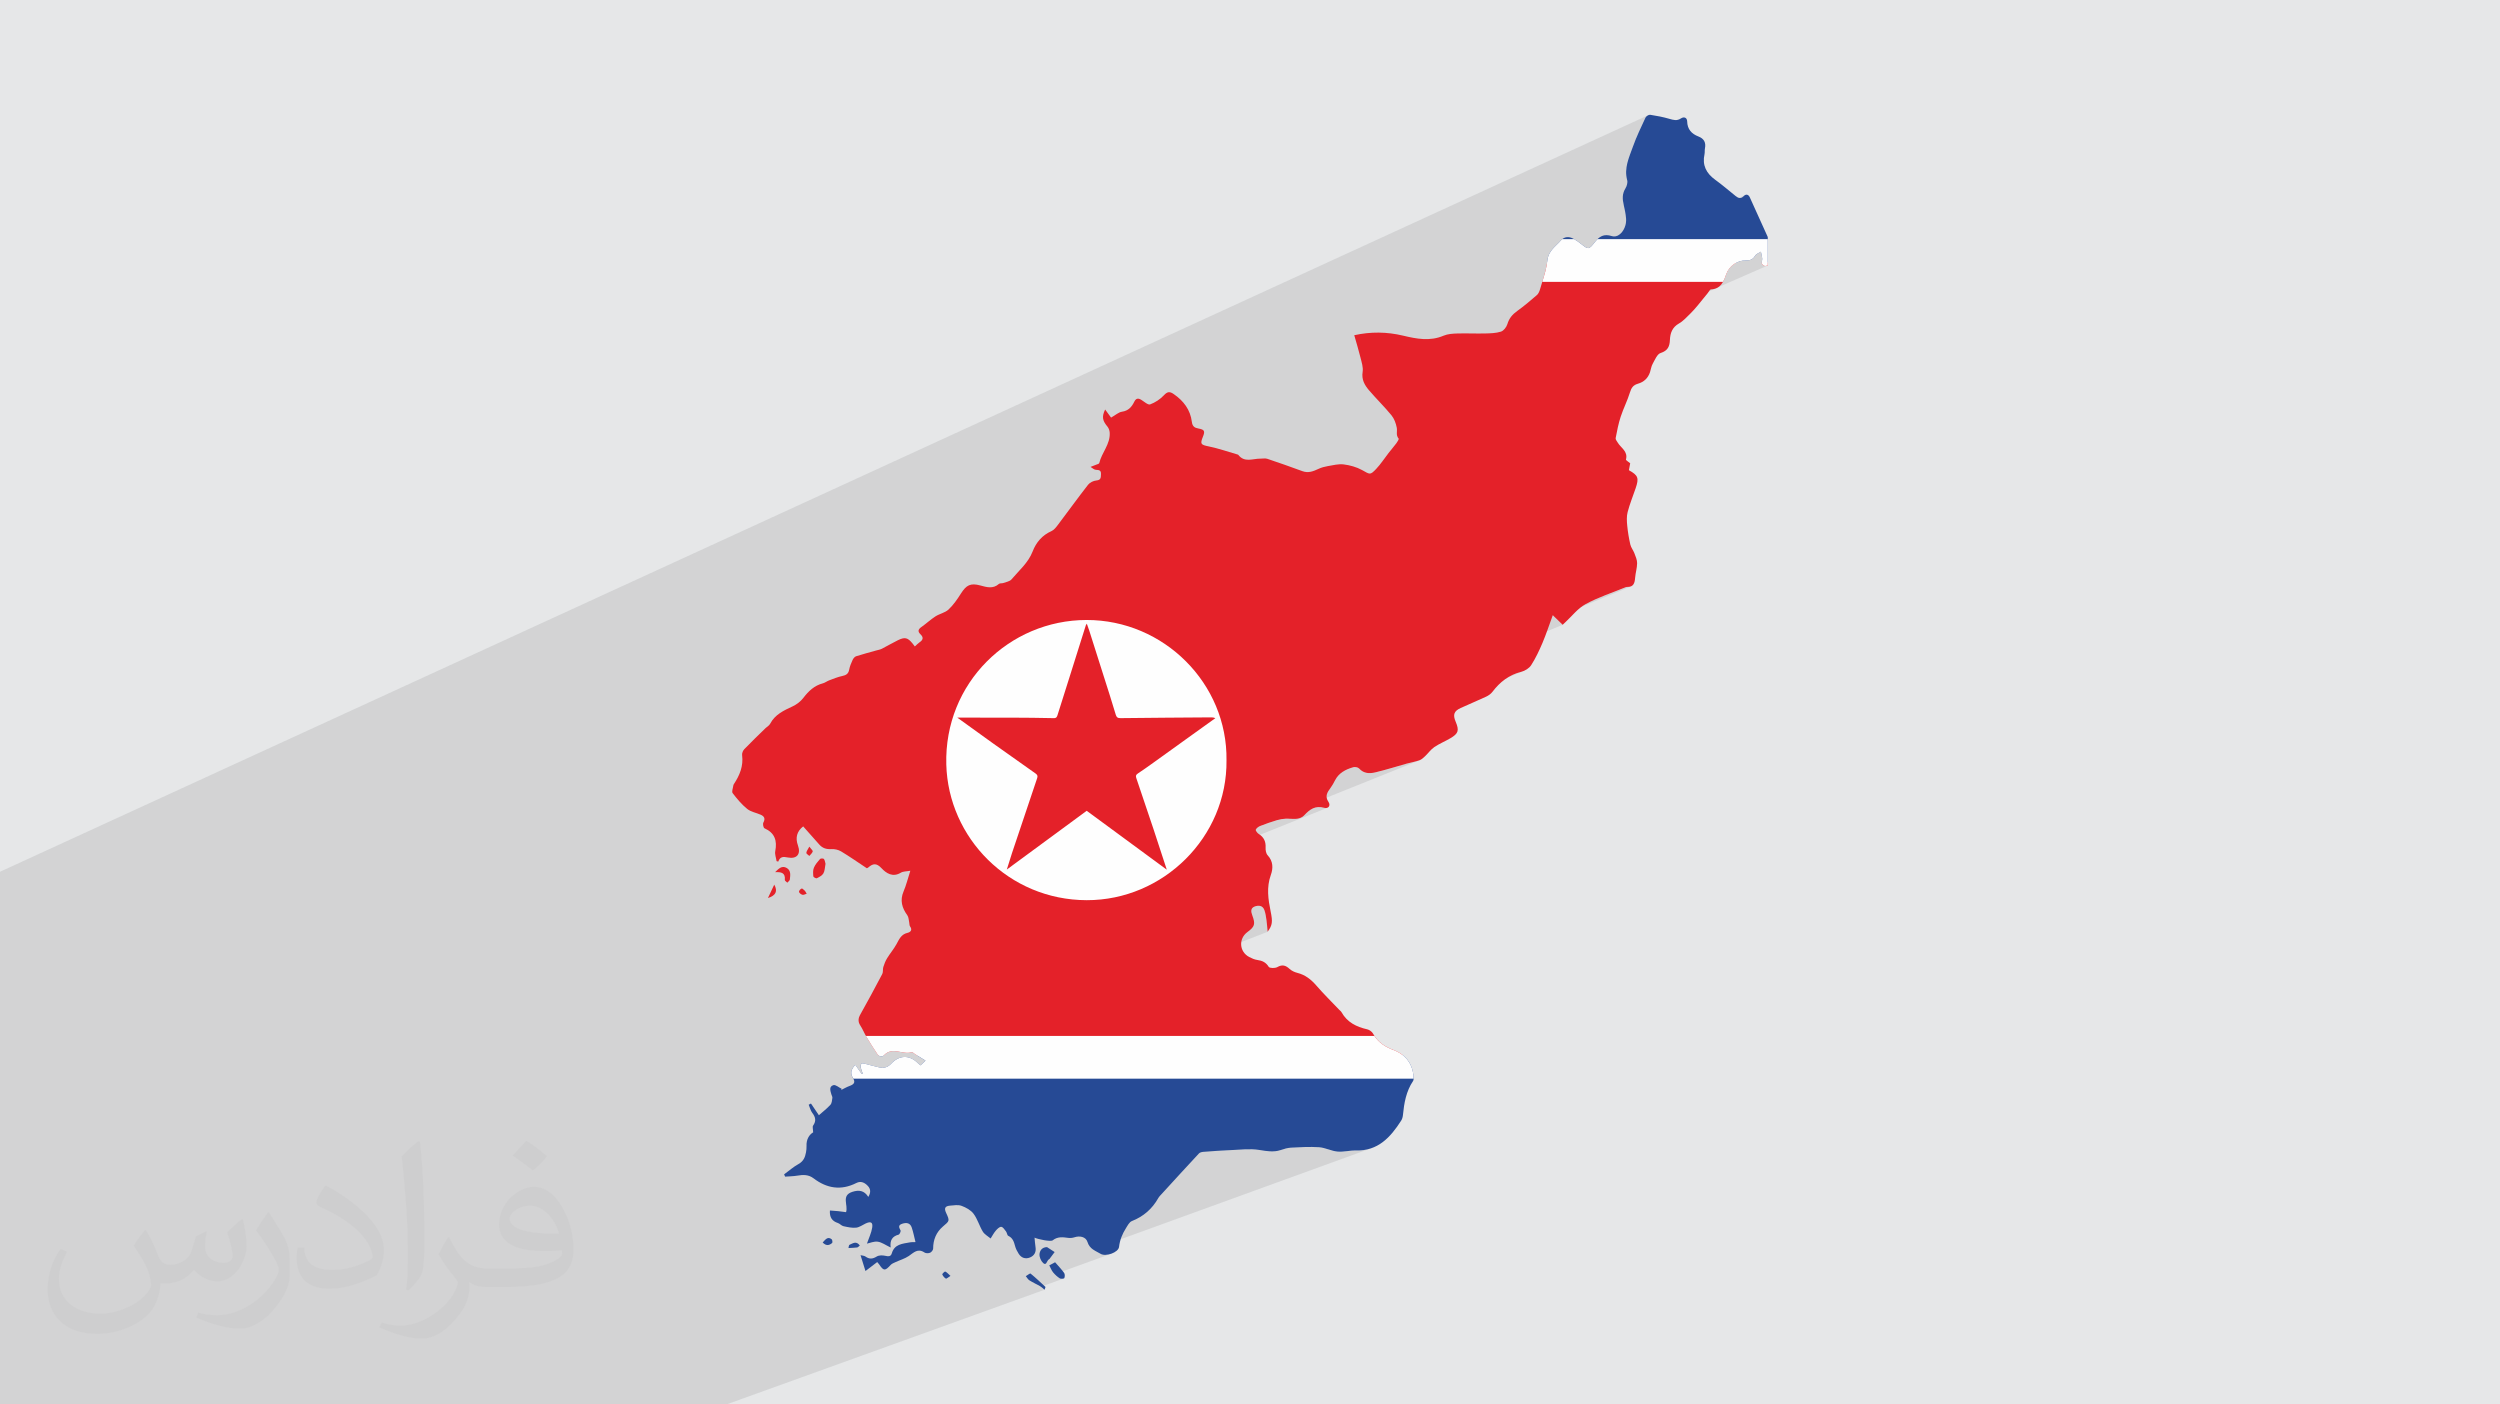
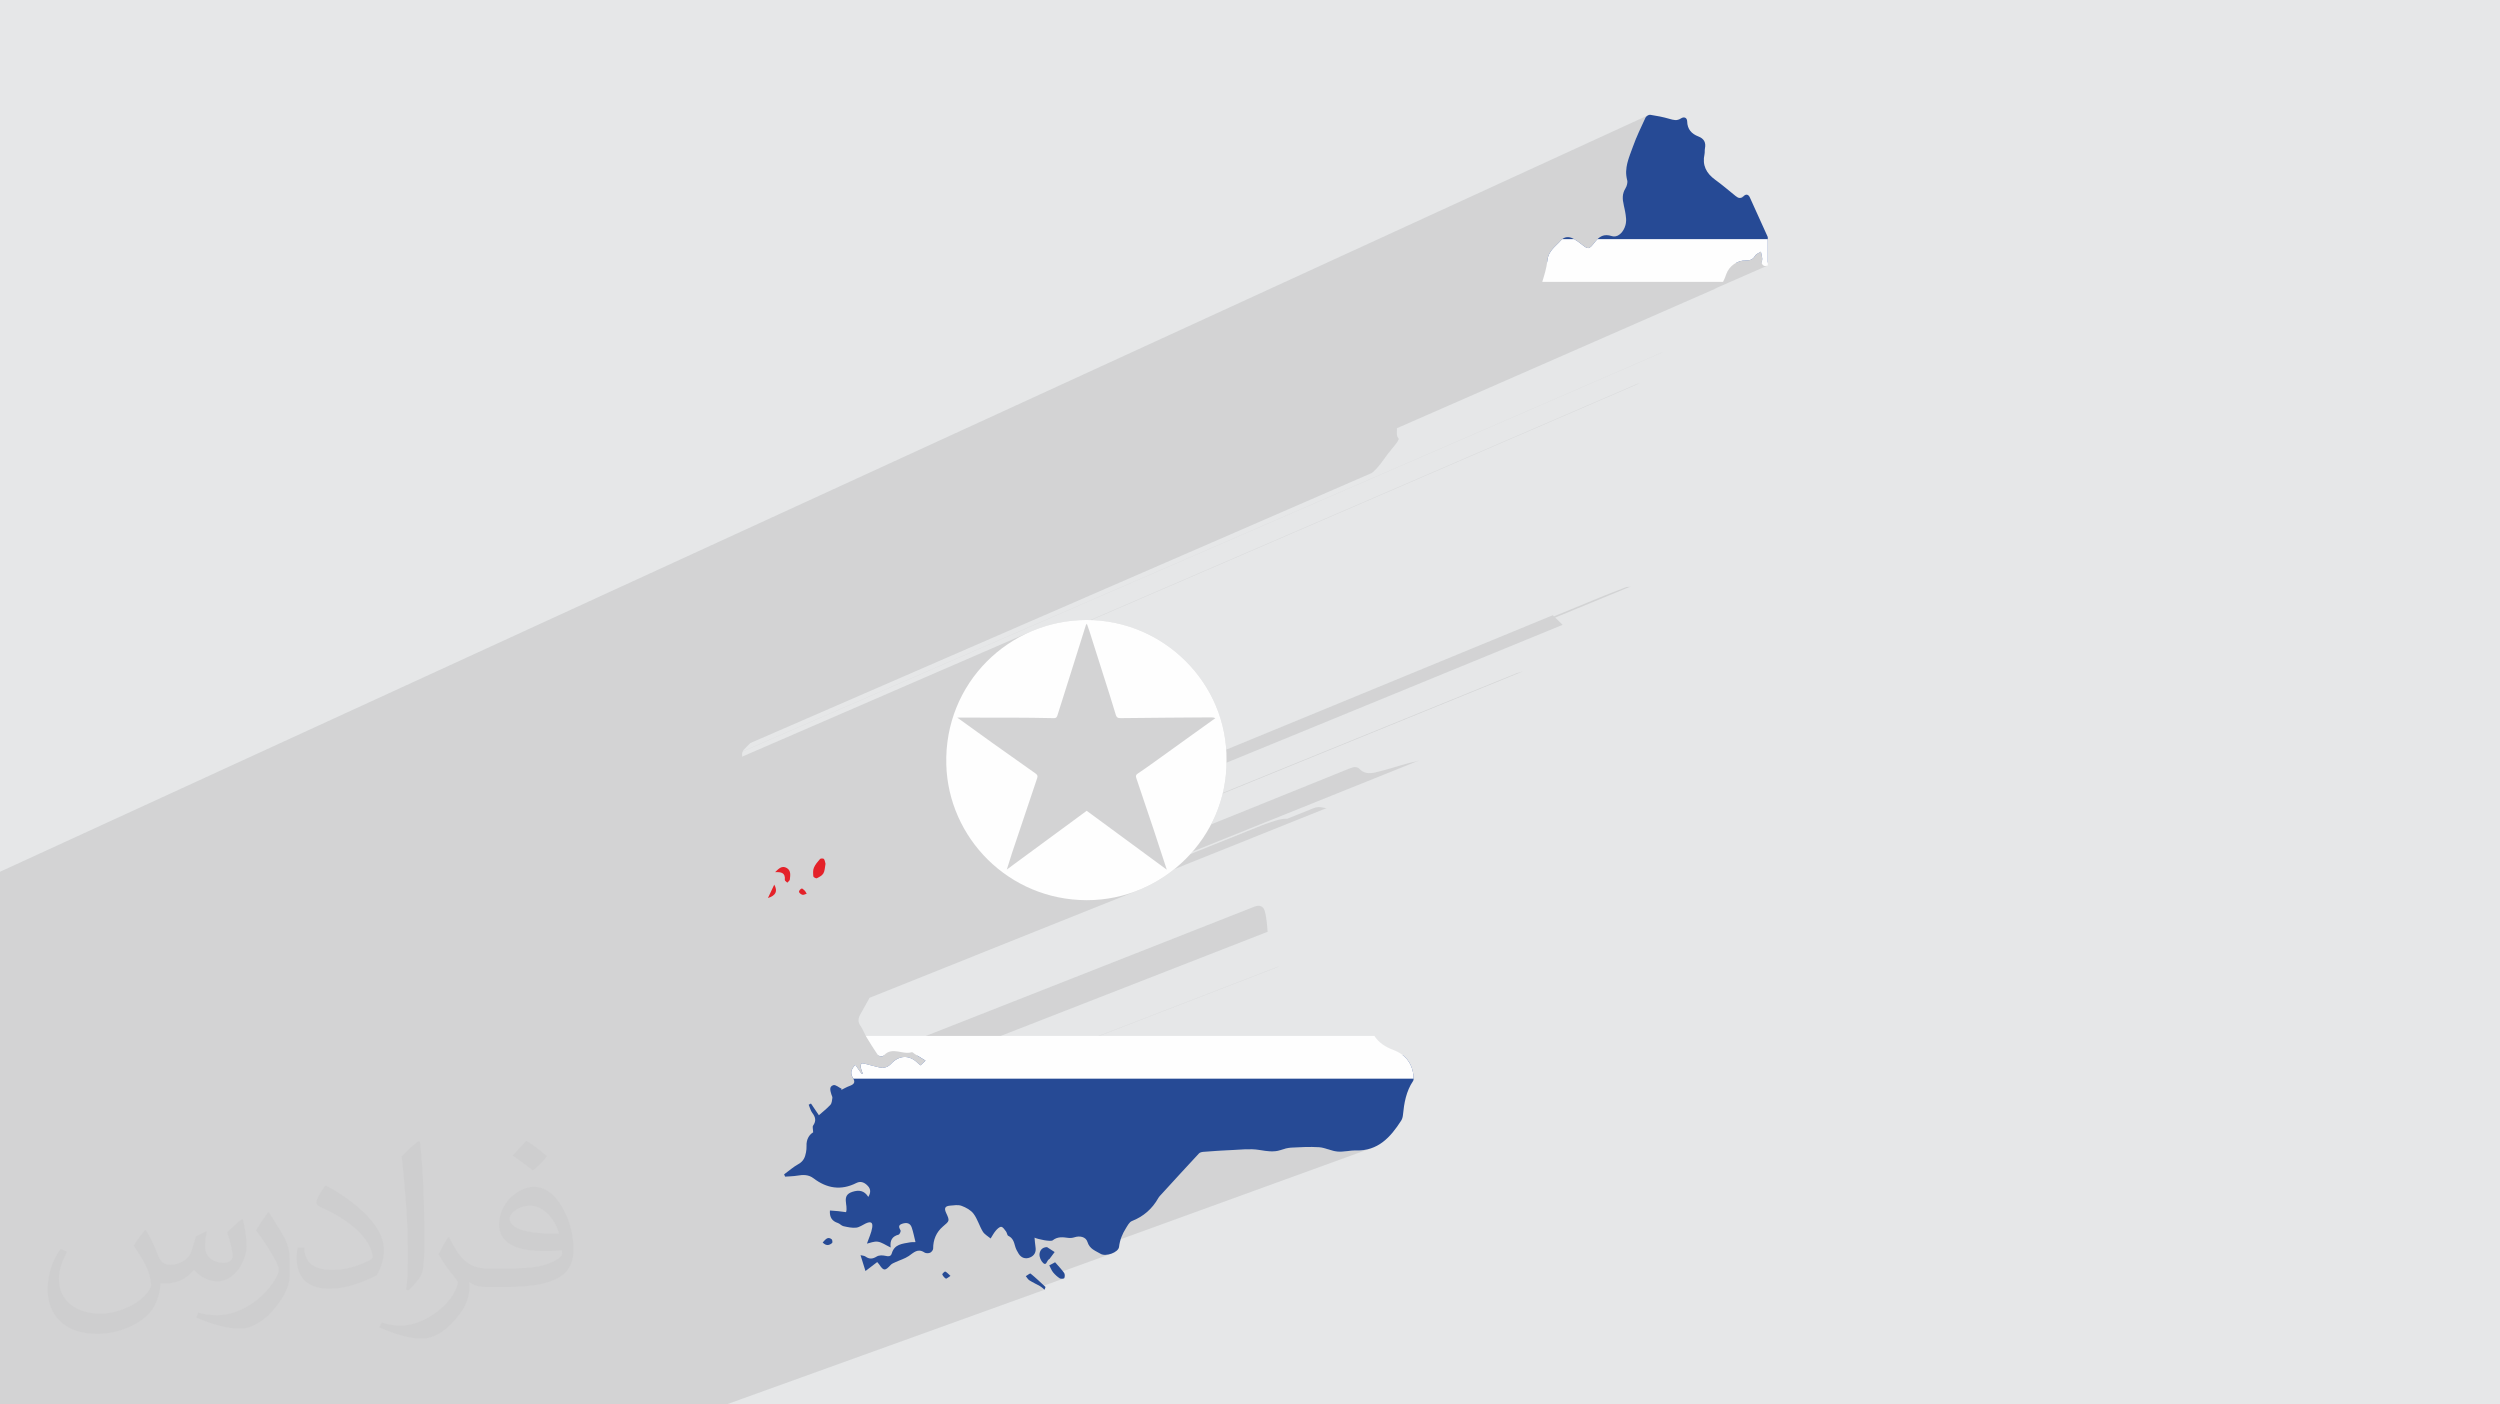
<svg xmlns="http://www.w3.org/2000/svg" xml:space="preserve" width="94.192mm" height="52.917mm" version="1.0" style="shape-rendering:geometricPrecision; text-rendering:geometricPrecision; image-rendering:optimizeQuality; fill-rule:evenodd; clip-rule:evenodd" viewBox="0 0 9404.92 5283.66">
  <defs>
    <style type="text/css">
   
    .fil5 {fill:#FEFEFE;fill-rule:nonzero}
    .fil3 {fill:#E42129;fill-rule:nonzero}
    .fil4 {fill:#264A95;fill-rule:nonzero}
    .fil2 {fill:#373435;fill-opacity:0.031}
    .fil1 {fill:#2B2A29;fill-opacity:0.102}
    .fil0 {fill:#E6E7E8}
   
  </style>
  </defs>
  <g id="Layer_x0020_1">
    <polygon class="fil0" points="-0,0 9404.92,0 9404.92,5283.66 -0,5283.66 " />
    <polygon class="fil1" points="-0,4105.15 -0,4104.52 -0,4104.09 -0,4098.33 -0,4056.54 -0,4050.87 -0,4039.59 -0,4039.22 -0,4034.02 -0,4021.94 -0,4015.15 -0,3993.35 -0,3985.24 -0,3981.27 -0,3960.73 -0,3959.24 -0,3949.07 -0,3946.5 -0,3937.14 -0,3933.94 -0,3933.83 -0,3933.82 -0,3930.97 -0,3930.1 -0,3926.09 -0,3924.91 -0,3924.46 -0,3918.46 -0,3913.32 -0,3912.56 -0,3911.53 -0,3910.9 -0,3909.7 -0,3909.51 -0,3904.49 -0,3903.35 -0,3902.58 -0,3898.87 -0,3896.1 -0,3896.05 -0,3895.2 -0,3890.95 -0,3890.93 -0,3890.22 -0,3883.55 -0,3883.14 -0,3881.09 -0,3871.77 -0,3867.5 -0,3866.22 -0,3865.42 -0,3865.23 -0,3864.29 -0,3862.4 -0,3861.21 -0,3861.2 -0,3861.16 -0,3860.71 -0,3856.38 -0,3854.25 -0,3853.3 -0,3850.9 -0,3850.62 -0,3827.09 -0,3811.36 -0,3792.18 -0,3752.18 -0,3752.13 -0,3751.67 -0,3740.48 -0,3736.96 -0,3709.16 -0,3686.47 -0,3683.74 -0,3671.9 -0,3667.22 -0,3665.3 -0,3663.93 -0,3652.25 -0,3652.23 -0,3652.04 -0,3648.17 -0,3636.13 -0,3634.91 -0,3614.27 -0,3612.87 -0,3611.29 -0,3601.67 -0,3598.33 -0,3597.96 -0,3597.08 -0,3596.72 -0,3595.53 -0,3592.1 -0,3591.77 -0,3570.41 -0,3553.67 -0,3547.8 -0,3545.6 -0,3544.63 -0,3524.02 -0,3512.3 -0,3489.15 -0,3479.3 -0,3475.77 -0,3469.46 -0,3465.78 -0,3464.22 -0,3463.46 -0,3459.86 -0,3452.46 -0,3446.41 -0,3441.04 -0,3428.56 -0,3356.59 -0,3336.75 -0,3336.26 -0,3335.95 -0,3283.1 -0,3279.48 6200.56,433.39 6197.96,434.82 6195.49,436.53 6193.28,438.44 6191.5,440.45 6190.25,442.49 6187.07,449.3 6183.9,456.11 6180.72,462.93 6177.55,469.75 6174.39,476.57 6171.26,483.41 6168.14,490.25 6165.07,497.11 6162.03,503.99 6159.05,510.88 6156.11,517.8 6154.11,522.64 6327.9,443.19 6323.53,445.57 6317.99,448.68 6153.62,523.82 6153.24,524.74 6150.44,531.7 6147.71,538.67 6145.07,545.69 6142.51,552.74 6139.79,560.23 6137.02,567.72 6134.23,575.22 6131.49,582.74 6128.83,590.29 6126.33,597.86 6124.03,605.49 6121.99,613.17 6120.25,620.92 6118.89,628.74 6117.94,636.64 6117.46,644.61 6117.5,652.7 6118.13,660.89 6119.39,669.2 6121.32,677.62 6121.98,681.25 6122.11,685.14 6121.76,689.2 6121,693.33 6119.87,697.44 6118.43,701.41 6116.73,705.15 6114.82,708.57 6110.79,716.03 6107.87,723.48 6105.98,730.98 6104.99,738.53 6104.8,746.15 6105.33,753.85 6106.46,761.66 6108.08,769.58 6109.54,775.98 6110.94,782.4 6112.26,788.83 6113.49,795.29 6114.61,801.76 6115.6,808.24 6116.45,814.74 6117.13,821.24 6116.99,835.45 6114.22,849.07 6109.19,861.57 6102.3,872.4 6093.92,881.02 6084.45,886.89 5859.94,987.48 5996.4,987.48 6566.29,733.11 6563.04,734.89 6559.8,737.68 6555.76,741.26 6551.84,743.55 6005.22,987.48 6532.11,987.48 6624.45,946.86 6625.14,950.05 6625.88,953.25 6626.63,956.44 6627.36,959.64 6628.04,962.83 6628.64,966.04 6629.13,969.25 6629.49,972.48 6629.54,974.32 6629.52,974.65 6629.52,974.9 6629.46,975.46 6629.41,976.2 6629.31,976.91 6629.26,977.38 6629.17,977.9 6629.14,978.1 6628.82,979.88 6628.8,980.01 6628.43,981.91 6628.35,982.36 6628.09,983.8 6628.04,984.14 6627.88,985.17 6627.72,986.69 6627.67,987.33 6627.67,987.48 6650.28,987.48 6631.13,995.87 6631.82,996.55 6633.7,998 6635.69,999.23 6637.69,1000.14 6639.57,1000.65 6641.2,1000.66 6642.41,1000.44 6643.6,1000.21 6644.77,999.97 6645.92,999.73 6647.04,999.49 6648.15,999.23 6649.22,998.97 6650.28,998.7 6448.64,1087.04 6449.42,1086.93 6459.87,1083.05 5254.87,1610.99 5255.22,1614.07 5255.24,1619.23 5255.03,1624.44 5254.9,1629.66 5255.16,1634.87 5256.15,1640.03 5258.16,1645.09 5261.52,1650.03 5261.82,1651.14 5261.5,1652.86 5260.69,1655.01 5259.49,1657.48 5258.03,1660.1 5256.41,1662.7 5254.77,1665.18 5253.22,1667.35 5249.64,1672.06 5246,1676.71 5242.29,1681.32 5238.56,1685.91 5234.8,1690.49 5231.06,1695.07 5227.35,1699.68 5223.67,1704.32 5217.9,1711.9 5212.23,1719.59 5206.61,1727.3 5200.97,1735 5195.23,1742.62 5189.35,1750.09 5183.25,1757.36 5176.88,1764.36 5169.24,1772.12 5163.14,1777.45 5157.95,1780.54 2822.66,2795.35 2819.66,2798.33 2809.71,2808.35 2799.84,2818.45 2798,2820.61 2796.31,2823.11 2794.8,2825.86 2794.55,2826.44 6247.22,1328.04 6256.55,1324.43 2794.33,2826.94 2793.53,2828.78 2792.54,2831.77 2791.88,2834.76 2791.59,2837.66 2791.71,2840.38 2792.17,2846.38 3881.37,2374.31 3905.55,2364.76 3930.25,2356.37 3955.44,2349.19 3981.09,2343.25 4007.16,2338.56 4033.61,2335.16 4060.39,2333.1 4087.48,2332.38 4101.8,2332.73 6155.65,1445.78 6161.8,1443.65 6169.91,1440.91 4104.45,2332.8 4114.6,2333.05 4141.38,2335.08 4167.79,2338.45 4193.79,2343.12 4219.35,2349.06 4244.43,2356.23 4269.01,2364.59 4293.03,2374.12 4316.48,2384.77 4339.3,2396.51 4361.48,2409.3 4382.95,2423.12 4403.72,2437.93 4423.72,2453.68 4442.93,2470.35 4461.32,2487.89 4478.83,2506.3 4495.44,2525.5 4511.13,2545.49 4525.85,2566.2 4539.56,2587.64 4552.23,2609.74 4563.83,2632.47 4574.31,2655.81 4583.66,2679.71 4591.82,2704.16 4598.77,2729.09 4604.46,2754.48 4608.87,2780.29 4611.96,2806.5 4612.86,2820.22 5841.54,2314.5 5845.81,2318.65 6020.16,2246.92 6029.59,2243.04 6039.07,2239.24 6048.57,2235.51 6058.1,2231.8 6067.64,2228.13 6077.19,2224.46 6086.73,2220.78 6096.25,2217.07 6105.75,2213.31 6115.2,2209.48 6115.96,2209.2 6116.75,2208.93 6117.55,2208.69 6118.36,2208.49 6119.17,2208.33 6119.98,2208.22 6120.8,2208.15 6121.6,2208.15 6129.71,2207.67 6136.17,2205.82 5850.57,2323.27 5851.4,2324.08 5856.1,2328.64 5860.7,2333.1 5865.21,2337.49 5869.68,2341.83 5874.15,2346.19 5878.65,2350.56 4613.89,2869.35 4613.65,2886.91 4611.85,2913.53 4608.69,2939.77 4604.21,2965.62 4600.31,2982.75 5706,2532.63 5722.75,2527.57 5728.07,2525.97 5733.45,2523.82 4599.74,2985.28 4598.43,2991.02 4591.41,3015.96 4583.16,3040.39 4573.74,3064.28 4563.16,3087.6 4556,3101.51 5070.44,2893.57 5080.66,2889.69 5091.2,2886.34 5093.82,2885.82 5096.74,2885.66 5099.84,2885.85 5102.96,2886.37 5105.99,2887.19 5108.77,2888.31 5111.16,2889.69 5113.04,2891.31 5119.77,2897.69 5126.88,2902.44 5134.3,2905.72 5141.96,2907.7 5149.8,2908.53 5157.77,2908.39 5165.79,2907.42 5173.81,2905.81 5181.26,2904.01 5188.67,2902.16 5196.09,2900.24 5203.49,2898.26 5210.88,2896.24 5218.26,2894.17 5225.64,2892.07 5233.01,2889.95 5240.37,2887.81 5247.73,2885.66 5255.08,2883.5 5262.44,2881.35 5269.8,2879.2 5277.17,2877.07 5284.55,2874.97 5291.93,2872.89 5297.93,2871.3 5303.96,2869.83 5310.01,2868.4 5316.06,2866.98 5322.1,2865.52 5328.09,2863.95 5334.04,2862.24 5339.92,2860.31 4486.49,3203.47 4478.19,3213.01 4741.59,3107.14 4749.21,3104.19 4756.87,3101.32 4764.56,3098.54 4772.28,3095.83 4780.01,3093.21 4787.78,3090.65 4795.58,3088.17 4803.39,3085.77 4807.43,3084.61 4811.53,3083.58 4815.67,3082.66 4819.84,3081.88 4824.04,3081.22 4828.24,3080.69 4832.44,3080.29 4836.65,3080.01 4842.81,3079.96 4939.7,3041.06 4948.95,3037.88 4958.91,3036.37 4969.73,3036.7 4981.55,3039.08 4987.2,3039.97 4992.08,3039.41 4417.71,3269.72 4402.53,3281.62 4381.79,3296.36 4360.32,3310.11 4338.19,3322.83 4315.43,3334.5 4292.07,3345.1 3271.1,3753.76 3268.06,3759.33 3262.87,3768.79 3257.65,3778.26 3252.42,3787.71 3247.16,3797.14 3241.89,3806.57 3236.59,3815.98 3233.73,3821.55 3231.62,3826.94 3230.27,3832.19 3229.75,3837.36 3230.09,3842.51 3231.34,3847.71 3233.52,3853.02 3236.7,3858.49 3239.87,3863.56 3242.81,3868.77 3245.6,3874.09 3248.29,3879.47 3250.97,3884.87 3253.67,3890.25 3256.49,3895.56 3259.47,3900.77 3264.37,3908.9 3269.33,3917 3274.33,3925.06 3279.4,3933.1 3284.51,3941.08 3289.68,3949.05 3294.9,3956.98 3300.17,3964.87 3302.78,3968.16 4720.37,3410.32 4725.95,3408.61 4731.44,3407.67 4736.75,3407.61 4741.76,3408.52 4746.37,3410.51 4750.48,3413.68 4753.96,3418.14 4756.71,3423.99 4758.21,3428.57 4759.49,3433.23 4760.59,3437.97 4761.55,3442.75 4762.4,3447.56 4763.16,3452.39 4763.88,3457.23 4764.58,3462.04 4765.24,3466.84 4765.79,3471.7 4766.3,3476.7 4766.77,3481.86 4767.22,3487.24 4767.69,3492.91 4768.2,3498.91 4768.78,3505.3 3578.39,3969.88 3944.69,3969.88 4812.19,3634.93 4805.32,3638.34 4801.66,3639.91 3946.99,3969.88 5277.65,3969.88 5041.02,4057.83 5318.01,4057.83 4581.97,4329.27 4591.94,4328.64 4604.76,4327.9 4617.59,4327.24 4630.42,4326.68 4643.75,4326.02 4657.12,4325.21 4670.51,4324.4 4683.89,4323.75 4697.22,4323.43 4710.48,4323.59 4723.63,4324.4 4736.65,4326.01 4747.03,4327.69 4757.27,4329.26 4767.4,4330.54 4777.47,4331.36 4787.51,4331.55 4797.58,4330.91 4807.7,4329.3 4817.93,4326.51 4822.6,4324.96 4827.32,4323.45 4832.08,4322.04 4836.87,4320.73 4841.68,4319.59 4846.5,4318.65 4851.35,4317.96 4856.18,4317.55 4869.44,4316.85 4882.71,4316.18 4895.99,4315.57 4909.27,4315.1 4922.54,4314.84 4935.8,4314.84 4949.04,4315.17 4962.24,4315.88 4970.95,4316.95 4979.61,4318.81 4988.23,4321.19 4996.84,4323.83 5005.44,4326.51 5014.07,4328.97 5022.74,4330.95 5031.47,4332.21 5040.03,4332.62 5048.64,4332.38 5057.29,4331.68 5065.97,4330.71 5074.67,4329.69 5083.36,4328.77 5092.04,4328.18 5100.7,4328.09 5115.92,4327.89 5130.33,4326.47 5143.97,4323.91 5156.89,4320.28 4111.18,4699.94 4111.83,4700.47 4118.8,4704.98 4126.1,4709.06 4133.51,4713 4140.86,4717.12 4149.17,4720.09 4159.29,4720.74 4170.37,4719.33 4181.53,4716.13 3967.81,4793.46 3970.43,4796.12 3973.54,4799.04 3976.77,4801.85 3980.09,4804.52 3983.52,4807.02 3987.01,4809.37 3988.87,4810.17 3991.24,4810.64 3993.89,4810.8 3996.62,4810.69 3999.21,4810.34 4001.43,4809.78 3915.95,4840.64 3916.68,4841.16 3918.57,4842.64 3920.49,4844.25 3922.51,4845.99 3924.67,4847.86 3926.98,4849.86 3929.53,4851.96 2732.22,5283.66 2688.85,5283.66 2680.5,5283.66 2673.89,5283.66 2613.15,5283.66 2589.5,5283.66 2582.96,5283.66 2576.94,5283.66 2528.26,5283.66 2517.77,5283.66 2505.77,5283.66 2503.44,5283.66 2495.72,5283.66 2476.25,5283.66 2471.31,5283.66 2459.79,5283.66 2417.72,5283.66 2411.93,5283.66 2359.28,5283.66 2358.07,5283.66 2319.17,5283.66 2312.16,5283.66 2312.03,5283.66 2302.63,5283.66 2282.33,5283.66 2271.26,5283.66 2264.99,5283.66 2263.64,5283.66 2263.39,5283.66 2218.29,5283.66 2208.71,5283.66 2205.52,5283.66 2191.97,5283.66 2190.83,5283.66 2180.05,5283.66 2129.03,5283.66 2068.51,5283.66 2032.37,5283.66 2031.29,5283.66 2018.4,5283.66 1994.01,5283.66 1956.32,5283.66 1954.44,5283.66 1954,5283.66 1953.57,5283.66 1952.81,5283.66 1948.77,5283.66 1936.97,5283.66 1930.44,5283.66 1898.34,5283.66 1888.12,5283.66 1882.11,5283.66 1853.34,5283.66 1838.85,5283.66 1821.83,5283.66 1801.43,5283.66 1797.81,5283.66 1797.39,5283.66 1796.66,5283.66 1765.71,5283.66 1760.71,5283.66 1742.81,5283.66 1732.76,5283.66 1726.57,5283.66 1665.49,5283.66 1664.59,5283.66 1658.58,5283.66 1644.03,5283.66 1640.41,5283.66 1640.06,5283.66 1638.16,5283.66 1614.6,5283.66 1614.47,5283.66 1587.18,5283.66 1584.43,5283.66 1574.13,5283.66 1571.83,5283.66 1567.46,5283.66 1514.02,5283.66 1503.85,5283.66 1468.99,5283.66 1450.28,5283.66 1447.11,5283.66 1445.73,5283.66 1440.91,5283.66 1387.69,5283.66 1338.29,5283.66 1264.99,5283.66 1200.66,5283.66 1192.13,5283.66 1097.32,5283.66 1097.26,5283.66 1031.83,5283.66 1028.93,5283.66 835.51,5283.66 754.42,5283.66 720.68,5283.66 696.07,5283.66 652.56,5283.66 573.45,5283.66 544.14,5283.66 543.78,5283.66 542.06,5283.66 517.95,5283.66 417.82,5283.66 357.41,5283.66 285.4,5283.66 242.57,5283.66 232.75,5283.66 212.09,5283.66 195.79,5283.66 178.81,5283.66 171.62,5283.66 157.54,5283.66 154.81,5283.66 146.41,5283.66 139.99,5283.66 133.34,5283.66 112.27,5283.66 95.66,5283.66 94.13,5283.66 82.77,5283.66 81.55,5283.66 76.76,5283.66 74.1,5283.66 71.22,5283.66 70.87,5283.66 70.36,5283.66 60.49,5283.66 51.91,5283.66 21.39,5283.66 10.49,5283.66 -0,5283.66 -0,5278.69 -0,5278.67 -0,5277.47 -0,5276.1 -0,5275.86 -0,5272.93 -0,5271.79 -0,5270.03 -0,5267.87 -0,5263.97 -0,5191.63 -0,5187.49 -0,5145.27 -0,5106.81 -0,5063.06 -0,5041.17 -0,5039.02 -0,5037.25 -0,5032.98 -0,5024.51 -0,5022.43 -0,5015.87 -0,5012.86 -0,5007.47 -0,5001.75 -0,4999.53 -0,4989.28 -0,4977.41 -0,4955.92 -0,4952.8 -0,4944.11 -0,4943.12 -0,4917.41 -0,4895.12 -0,4894.17 -0,4876.3 -0,4862.53 -0,4857.53 -0,4857.02 -0,4855.54 -0,4835.24 -0,4817.84 -0,4770.34 -0,4761.89 -0,4753.79 -0,4749.1 -0,4731.21 -0,4729.35 -0,4726.29 -0,4725.23 -0,4723.83 -0,4718.88 -0,4688.7 -0,4682.73 -0,4681.74 -0,4639.46 -0,4620.99 -0,4619.32 -0,4618.69 -0,4615.33 -0,4603.59 -0,4596.16 -0,4582.56 -0,4580.92 -0,4580.59 -0,4571.26 -0,4555.62 -0,4554.87 -0,4543.6 -0,4542.7 -0,4542.42 -0,4537.26 -0,4525.47 -0,4521.28 -0,4520.99 -0,4503.66 -0,4502.09 -0,4495.62 -0,4494.52 -0,4480.73 -0,4478.91 -0,4471.27 -0,4470.35 -0,4469.9 -0,4466.44 -0,4463.79 -0,4461.01 -0,4430.12 -0,4385.67 -0,4379.46 -0,4375.78 -0,4371.75 -0,4335.92 -0,4314.85 -0,4283.96 -0,4258.33 -0,4244.12 -0,4238.93 -0,4168.26 -0,4143.23 -0,4138.58 -0,4114.69 -0,4110.88 " />
    <path class="fil2" d="M548.54 4627.69c17.95,27.21 29.6,53.36 40.96,82.43 8.45,16.91 12.93,48.09 52.57,48.09 11.61,0 28.28,-3.42 43.06,-11.61 16.63,-8.73 29.32,-21.94 35.94,-42l15.85 -53.36 38.57 -19.02 2.64 2.64c-5.27,20.09 -6.59,39.36 -6.59,54.43 0,44.63 38.57,61.56 69.22,61.56 17.95,0 34.09,-8.73 34.09,-25.11 0,-21.13 -8.98,-57.06 -20.62,-89.29 17.95,-17.95 35.94,-35.94 56.53,-50.47l3.17 1.6c8.98,38.04 14,75.56 14,100.66 0,24.57 -10.83,51.79 -19.81,69.49 -18.49,34.87 -51.25,62.62 -90.87,62.62 -30.1,0 -63.65,-15.07 -86.66,-43.06l-1.32 0c-21.66,26.96 -55.22,51.25 -108.86,51.25l-16.63 0c-2.64,35.41 -10.29,60.49 -21.94,82.95 -31.95,62.34 -126.81,106.47 -216.1,106.47 -124.17,0 -186.51,-71.59 -186.51,-166.96 0,-58.91 19.27,-113.6 48.88,-152.42l24.29 10.04c-18.49,35.41 -30.91,68.68 -30.91,101.45 0,89.29 72.66,131.83 156.4,131.83 77.68,0 173.83,-49.41 191.28,-106.72 -6.59,-62.62 -30.1,-91.93 -66.04,-148.99 10.83,-19.02 24.83,-38.04 42.28,-58.38l3.17 0 0 0 0 0 -0.02 -0.09zm1432.13 -336.04c26.15,16.39 51.79,35.66 76.87,57.85 -14,19.81 -31.45,37.79 -53.11,53.64 -25.11,-20.34 -50.19,-37.79 -75.84,-56.27 17.42,-19.55 34.62,-38.29 52.04,-55.22l0 0 0 0 0 0 0 0 0 0 0.03 0zm13.47 244.11c-42.28,0 -76.87,27.75 -76.87,48.34 0,44.13 84.53,57.85 185.72,57.31 -12.68,-51.79 -57.06,-105.68 -108.86,-105.68l0.01 0.03zm-94.86 236.19c54.96,0 103.04,-1.6 139.74,-10.83 40.96,-10.29 75.56,-30.91 75.56,-45.17 0,-3.7 0,-8.19 -1.32,-11.89 -22.98,2.11 -49.41,2.11 -72.38,2.11 -74.49,0 -131.55,-16.91 -154.02,-58.66 -5.55,-11.61 -9.51,-24.57 -9.51,-39.36 0,-40.43 17.42,-79.79 48.09,-107 25.61,-22.45 53.89,-36.44 82.67,-36.44 52.04,0 93.51,41.75 122.57,107.54 15.85,35.94 26.68,77.4 26.68,129.72 0,34.87 -9.51,64.19 -31.17,85.85 -40.43,39.11 -114.92,53.89 -229.04,53.89l-51.79 0 0 0 -13.47 0c-28.28,0 -48.62,-5.02 -64.72,-17.42l-2.64 0c0.79,6.59 1.32,12.93 1.32,19.02 0,25.61 -8.45,58.38 -25.61,84.53 -50.72,75.3 -105.68,108.04 -153.24,108.04 -48.09,0 -107,-18.49 -160.11,-42.54l9.51 -18.49c17.17,7.13 40.96,11.89 73.7,11.89 85.85,0 198.66,-82.43 212.66,-163 -3.17,-6.59 -8.98,-15.32 -17.17,-24.57 -25.11,-29.85 -40.96,-54.68 -55.75,-80.83 12.68,-25.11 24.29,-45.17 35.13,-63.4l4.49 -0.53c36.72,74.77 69.99,117.55 144.23,117.55l11.61 0 0 0 53.89 0 0 0 0 0 0 0 0 0 0 0 0.09 0.01zm-371.98 79c6.34,-34.34 6.87,-72.91 6.87,-108.86l0 -53.36c0,-99.6 -12.68,-244.36 -22.98,-338.68 17.95,-19.27 43.06,-42 62.87,-57.31l5.81 1.6c13.47,118.62 16.63,256 16.63,383.06 0,33.3 -1.32,65.79 -4.49,89.55 -1.85,30.1 -19.27,52.83 -56.53,87.7l-8.19 -3.7zm-382.8 -157.19c1.85,46.77 24.83,83.49 105.15,83.49 49.93,0 92.19,-12.93 138.96,-35.13 8.45,-3.7 12.93,-8.73 12.93,-12.93 0,-29.32 -22.45,-68.15 -60.23,-103.55 -36.72,-33.3 -85.34,-62.62 -130.76,-82.18 -15.6,-6.59 -20.62,-13.47 -20.62,-20.09 0,-13.47 17.95,-41.75 32.77,-62.09l5.02 -0.53c52.04,27.21 110.17,67.64 153.24,112.53 39.11,41.47 63.4,83.49 63.4,129.19 0,33.81 -10.29,65.51 -26.96,95.11 -57.06,28.79 -117.83,50.72 -178.06,50.72 -73.17,0 -123.1,-34.34 -123.1,-114.92 0,-8.73 0,-22.19 3.17,-39.64l25.11 0 0 0 0 0 0 0 0 0 0 0 -0.02 0zm-132.37 -132.9l45.45 73.45c16.63,27.21 32.23,56.81 32.23,103.55l0 59.7c0,48.34 -30.91,100.13 -80.83,151.38 -39.11,34.62 -73.7,49.41 -105.68,49.41 -47.55,0 -101.98,-14.79 -164.85,-41.75l7.13 -18.49c19.81,5.27 42.79,9.77 71.06,9.77 90.36,-0.53 182.8,-66.57 225.08,-147.15 5.02,-9.26 6.87,-17.95 6.87,-24.04 0,-9.26 -5.02,-19.55 -8.98,-28.79 -22.98,-43.31 -48.62,-82.95 -76.87,-119.68 14.79,-23.25 29.6,-45.7 45.7,-67.9l3.7 0.53 0 0 0 0 0 0 0 0 0 0 -0.02 0.01z" />
    <g id="_1805955878016">
-       <path class="fil3" d="M6650.28 987.48l0 11.22c-2.8,0.73 -5.82,1.37 -9.09,1.96 -3.91,0.7 -11.73,-4.8 -13.05,-8.94 -0.43,-1.34 -0.55,-2.77 -0.49,-4.24l22.63 0zm-1372.63 2982.4l-1828.5 0c-2.73,-1.69 -5.43,-3.36 -8.14,-5.03 -3.7,-2.3 -8.29,-7.42 -10.9,-6.55 -33.77,11.25 -71.89,-21.77 -103.68,10.68 -0.3,0.32 -0.62,0.62 -0.93,0.9l-20.98 0c-1.58,-1.39 -3.04,-3.08 -4.34,-5.01 -14.14,-20.99 -27.7,-42.39 -40.71,-64.09 -8.23,-13.72 -13.97,-29 -22.77,-42.29 -9.83,-14.85 -8.67,-27.33 -0.11,-42.51 28.32,-50.16 55.67,-100.89 82.46,-151.89 3.85,-7.34 1.3,-17.79 3.91,-26.11 3.56,-11.42 8.04,-22.92 14.26,-33.07 11.21,-18.34 25.51,-34.92 35.71,-53.75 9.9,-18.27 17.54,-36.29 40.91,-41.77 11.1,-2.61 19.86,-10.53 9.64,-24.45 -2.59,-3.52 -1.86,-9.4 -2.95,-14.12 -2.13,-9.29 -1.99,-20.3 -7.14,-27.45 -20.2,-28 -28.54,-56.22 -14.14,-90.02 9.89,-23.21 15.91,-48.09 25.39,-77.63 -14.46,2.72 -26.9,1.94 -35.63,7.26 -30.7,18.7 -55.01,2.21 -73.05,-17.04 -18.77,-20.01 -32.01,-17.71 -49.43,-2.66 -2.14,1.85 -5.02,2.85 -5.43,3.08 -33.05,-21.89 -64.28,-43.8 -96.91,-63.42 -10.4,-6.26 -24.67,-9.39 -36.85,-8.65 -18.42,1.1 -32.89,-3.33 -44.92,-16.87 -20.25,-22.84 -40.54,-45.66 -60.87,-68.57 -23.62,18.6 -30.35,42.43 -19.58,72.11 11.67,32.18 -4.35,51.5 -38.4,44.84 -15.64,-3.07 -28.94,-4.4 -35.77,15.51 -2.1,-0.55 -4.2,-1.09 -6.3,-1.64 -1.88,-12.61 -7.28,-25.91 -4.98,-37.71 7.69,-39.52 -1.83,-68.65 -40.61,-86.04 -4.05,-1.82 -7.05,-16.2 -4.23,-21.26 8.31,-14.97 3.61,-23.62 -9.85,-29.61 -16.93,-7.54 -37.04,-10.72 -50.84,-21.88 -20.77,-16.8 -38.43,-38 -54.75,-59.36 -4.27,-5.59 1.19,-18.71 2.42,-28.35 0.27,-2.11 1.2,-4.3 2.38,-6.09 21.93,-33.03 36.15,-67.95 30.68,-108.99 -0.92,-6.94 3.07,-16.69 8.13,-21.93 26.19,-27.06 53.44,-53.1 80.39,-79.42 5.68,-5.56 13.7,-9.74 17.17,-16.38 18.35,-35.08 51.31,-49.8 84.72,-65.47 15.01,-7.03 29.8,-18.3 39.8,-31.39 19.69,-25.81 41.42,-46.73 73.73,-55.13 8.26,-2.14 15.44,-8.1 23.55,-11.13 16.09,-6.02 32.15,-12.77 48.85,-16.29 14.56,-3.06 23.61,-7.94 26.53,-23.89 2.33,-12.72 7.65,-25.09 13.1,-36.95 2.53,-5.48 7.74,-11.84 13.1,-13.57 25.14,-8.11 50.77,-14.74 76.2,-21.92 6.9,-1.96 14.26,-3.07 20.54,-6.26 20.41,-10.39 40.07,-22.26 60.64,-32.27 25.97,-12.63 36.64,-9.76 54.62,12.14 2.74,3.32 5.27,6.82 8.83,11.44 6.36,-5.66 11.57,-11.47 17.86,-15.66 13.48,-8.96 15.54,-18.5 3.42,-30.02 -11.63,-11.07 -8.57,-19.12 3.86,-27.77 17.92,-12.48 33.96,-27.77 52.27,-39.56 15.65,-10.08 36.36,-13.74 49.45,-26 18.26,-17.11 32.99,-38.63 46.53,-59.98 20.35,-32.09 36.24,-40.36 72.66,-30.52 24.36,6.59 47.96,14.01 70.28,-5.75 3.66,-3.25 11.35,-1.48 16.67,-3.42 10.6,-3.87 24.19,-5.92 30.69,-13.65 28.22,-33.56 62.89,-62.13 79.46,-104.99 13.29,-34.39 35.91,-61.12 71.05,-76.68 9.85,-4.35 17.65,-14.95 24.55,-24.06 37.8,-50 74.44,-100.89 113.02,-150.28 6.69,-8.57 20.37,-15.14 31.38,-16.09 17.94,-1.56 16.51,-11.93 17.12,-23.9 0.77,-14.94 -7.67,-15.44 -19.37,-16.17 -6.83,-0.43 -13.28,-7.12 -19.9,-10.99 6.96,-2.69 13.98,-5.24 20.87,-8.12 4.23,-1.78 11.24,-3.33 11.92,-6.18 9.3,-39.44 41.79,-70.95 39.34,-114.09 -0.45,-7.77 -3.26,-16.83 -8.12,-22.67 -19.18,-22.99 -22.37,-37.12 -9.05,-64.79 8.96,12.23 17.07,23.3 22.3,30.44 16.9,-9.54 28.22,-20.3 40.82,-22.1 24.43,-3.49 36.94,-18.11 46.56,-37.79 6.36,-13.01 14.79,-14.11 26.54,-6.75 10.81,6.78 25.19,19.93 33.04,16.99 19.1,-7.14 38.03,-19.47 51.92,-34.45 13.31,-14.36 22.13,-14.53 36.71,-4.48 37.32,25.72 62.8,59.28 68.35,104.81 2.07,16.89 10.27,22.27 24.64,24.83 22.76,4.05 25.6,9.6 16.99,30.79 -11.41,28.15 -7.81,30.42 22.22,36.6 36.76,7.58 72.5,20.14 108.69,30.56 0.7,0.2 1.58,0.41 1.97,0.92 23.4,30.77 55,13.99 83.61,14.44 8.65,0.14 18.01,-1.94 25.82,0.68 44.23,14.82 88.24,30.33 132.01,46.45 22.27,8.21 41.05,0.42 60.62,-8.7 10.77,-5.02 22.72,-8.28 34.48,-10.25 19.96,-3.34 40.67,-8.92 60.17,-6.46 23.64,2.97 48.29,9.81 69.05,21.25 29.86,16.45 29.79,20 52.78,-4.05 17.42,-18.26 31.19,-40.01 46.79,-60.04 9.71,-12.44 20.14,-24.32 29.55,-36.97 3.92,-5.26 10.03,-15.28 8.31,-17.31 -11.04,-12.98 -4.32,-27.66 -6.88,-41.04 -3.13,-16.36 -9.56,-33.98 -19.92,-46.65 -26.65,-32.55 -57.05,-62 -84.41,-94.01 -16.53,-19.36 -28.72,-40.35 -24.06,-69.32 2.73,-16.99 -3.7,-35.93 -8.01,-53.5 -6.81,-27.8 -15.29,-55.18 -23.5,-84.35 61.65,-13.72 122.63,-12.98 183.73,1.61 50.64,12.09 100.99,21.99 152.28,0.15 15.55,-6.62 34.14,-7.74 51.43,-8.28 34.8,-1.06 69.67,0.76 104.48,-0.07 20.16,-0.48 41.15,-0.93 59.99,-6.95 10.23,-3.28 20.77,-16.99 24.07,-28.12 6.5,-21.83 18.82,-36.43 36.89,-49.4 25.84,-18.53 50.25,-39.16 74.27,-60.06 6.08,-5.3 9.79,-14.58 12.07,-22.74 9.3,-33.15 21.68,-66.13 26.33,-99.85l713.23 0c-17.99,8.77 -32.55,24.42 -39.46,44.13 -10.04,28.65 -20.44,55.22 -57.26,57.17 -4.26,0.22 -8.16,8.9 -12.1,13.76 -12.63,15.52 -24.99,31.25 -37.85,46.57 -8.88,10.56 -17.85,21.16 -27.77,30.71 -13.6,13.1 -26.54,28.08 -42.64,37.13 -25.25,14.21 -33.09,36.02 -34.17,61.66 -1.05,24.78 -7.66,40.74 -35.05,49.43 -13.09,4.16 -21.46,25.97 -29.93,40.93 -5.25,9.29 -6.46,20.81 -9.89,31.19 -7.44,22.55 -23.13,37.23 -45.6,43.49 -17.67,4.92 -24.75,15.73 -30.04,33.04 -9.49,31.05 -24.68,60.34 -34.76,91.25 -8.51,26.09 -13.74,53.32 -18.91,80.33 -0.98,5.07 4.71,11.74 8.04,17.25 12.08,20.04 39.06,32.59 30.75,63.28 -0.76,2.85 9.66,8.71 15.92,14.05 -1.5,8.15 -3.19,17.28 -4.82,26.18 35.05,19.65 38.51,29.16 25.15,68.34 -10.12,29.7 -22.06,58.89 -29.95,89.16 -4.19,16.07 -3.17,34.1 -1.54,50.96 2.3,23.88 6.26,47.75 11.66,71.12 2.65,11.44 10.99,21.44 15.25,32.67 4.6,12.12 10.39,24.93 10.31,37.41 -0.12,18.37 -6.11,36.64 -7.53,55.12 -1.5,19.62 -5.71,34.98 -29.72,34.33 -2.13,-0.07 -4.4,0.53 -6.4,1.34 -50.33,20.62 -102.63,37.61 -150.2,63.35 -29.18,15.8 -51.09,45.01 -76.26,68.22 -3.7,3.41 -7.33,6.9 -10.08,9.51 -12.07,-11.74 -23.44,-22.8 -37.11,-36.07 -13.93,37.89 -24.94,71.74 -38.79,104.37 -12.2,28.75 -25.65,57.38 -42.46,83.56 -7.55,11.78 -23.56,21.62 -37.54,25.14 -46.12,11.63 -80.25,38.25 -108.23,75.29 -5.79,7.65 -14.77,13.92 -23.57,18.05 -31.69,14.85 -64.11,28.14 -95.92,42.76 -25.35,11.63 -29.92,25.12 -18.97,51.17 14,33.28 10.85,44.56 -19.76,62.6 -19.83,11.68 -41.55,20.39 -60.48,33.28 -13.28,9.05 -22.98,23.24 -34.89,34.47 -6.27,5.91 -13.18,12.39 -21.01,15.13 -15.56,5.45 -32.05,8.15 -47.99,12.58 -39.39,10.97 -78.37,23.55 -118.12,32.92 -21.31,5.02 -43.36,4.83 -60.77,-14.5 -4.19,-4.66 -15.39,-6.86 -21.84,-4.97 -28.48,8.32 -54.51,20.97 -68.93,49.53 -4.92,9.75 -10.27,19.46 -16.73,28.23 -12.12,16.44 -22.37,31.17 -7.78,52.91 9.02,13.44 -0.26,26.55 -16.22,22.08 -32.97,-9.23 -53.82,5.35 -74.39,27.44 -19.6,21.07 -46.25,12.27 -70.51,13.49 -11.18,0.56 -22.56,2.52 -33.26,5.76 -20.86,6.31 -41.52,13.41 -61.8,21.37 -6.82,2.68 -14.66,7.89 -17.31,14 -1.46,3.33 5.68,12.94 11.07,16.32 19.52,12.21 27.12,28.79 25.84,51.64 -0.53,9.51 1.7,22.05 7.72,28.52 21,22.61 21.03,49.02 12.02,73.92 -16.84,46.57 -9.98,92.05 -0.65,137.96 7.78,38.2 6.9,50.89 -11.5,75.82 -1.65,-17.59 -2.32,-30.51 -4.2,-43.26 -1.89,-12.81 -3.55,-25.96 -7.87,-38.05 -6.26,-17.54 -21.48,-19.15 -36.33,-13.67 -16.42,6.05 -14.49,19.35 -9.38,32.98 12.45,33.29 9.61,42.67 -18.25,63.22 -34.04,25.13 -30.72,74.07 6.78,93.78 9.58,5.03 20.07,9.74 30.61,11.19 18.52,2.55 32.16,8.73 42.81,25.86 3.32,5.36 24,5.84 32.37,0.99 19.1,-11.04 31.82,-6.36 46.44,7.06 7.72,7.08 18.65,12.03 28.97,14.63 29.75,7.49 51.58,24.83 71.4,47.67 27.25,31.4 57,60.64 85.7,90.8 3.03,3.18 6.93,5.84 9.01,9.54 21.3,38.01 55.96,55.11 96.65,64.33 8.27,1.87 18.01,8.86 21.96,16.23 17,31.85 44.64,49.32 76.83,61.52 13.54,5.13 25.35,11.75 35.38,19.77z" />
      <path class="fil4" d="M6650.28 891.67l0 95.8 -22.63 0c0.19,-4.78 2.26,-10.13 1.84,-15 -0.74,-8.62 -3.29,-17.09 -5.04,-25.62 -7.43,4.93 -17.59,8.23 -21.7,15.13 -8.29,13.96 -18.76,18.07 -34.21,17.73 -12.3,-0.28 -24.27,2.51 -35.03,7.76l-713.23 0c0.35,-2.6 0.67,-5.19 0.93,-7.8 3.67,-36.67 31.17,-52.44 50.84,-75.29 12.19,-14.18 29.5,-15.65 46.14,-6.8 10.23,5.45 19.97,12.15 29.06,19.38 27.66,22.02 29.47,23.28 51.86,-5.27 17.59,-22.46 34.23,-33.16 64.61,-23.49 28.16,8.95 56.89,-28.78 53.4,-66.97 -1.59,-17.35 -5.1,-34.64 -9.05,-51.65 -4.93,-21.33 -5.58,-41.14 6.74,-61.02 5.31,-8.57 9,-21.74 6.5,-30.94 -12.28,-45.3 6.99,-84.93 21.19,-124.88 13.39,-37.67 30.85,-73.93 47.74,-110.25 2.49,-5.37 12.2,-11.51 17.59,-10.71 24.3,3.62 48.61,8.38 72.2,15.2 15.27,4.4 28.56,8.6 43.48,-1.41 11.77,-7.9 23.19,-3.18 23.57,11.03 0.78,29.82 16.42,46.81 42.41,56.82 20.95,8.07 28.91,22.8 24.45,44.86 -1.43,7.09 -0.1,14.76 -1.65,21.81 -9.12,41.59 6.72,71.82 40.17,96.08 26.51,19.2 51.38,40.68 76.91,61.23 10.12,8.14 19.43,11.59 30.4,0.28 8.59,-8.86 17.86,-6.42 22.87,4.55 22.69,49.74 45.16,99.58 67.62,149.43z" />
      <path class="fil4" d="M3304.52 3969.88l20.98 0c-6.95,6.35 -14.83,5.43 -20.98,0zm144.63 0l1828.5 0c25.42,20.32 39.29,49.6 40.35,86.35 0.1,3.48 -0.24,7.69 -2.08,10.42 -26.12,38.89 -33.75,83.11 -38.14,128.46 -0.69,7.07 -2.82,14.75 -6.6,20.65 -40.15,62.54 -87.05,114.59 -170.48,112.33 -23.04,-0.62 -46.49,6.25 -69.23,4.12 -23.38,-2.19 -45.9,-14.7 -69.24,-16.34 -35.16,-2.48 -70.74,-0.15 -106.06,1.68 -12.89,0.66 -25.85,4.82 -38.25,8.96 -27.43,9.15 -53.37,3.96 -81.28,-0.5 -34.51,-5.5 -70.77,-0.74 -106.23,0.67 -34.22,1.36 -68.4,3.86 -102.55,6.44 -5.97,0.45 -13.6,1.97 -17.31,5.95 -46.77,50.15 -92.97,100.83 -139.26,151.43 -4.92,5.38 -10.43,10.58 -13.98,16.82 -22.96,40.55 -55.54,69.07 -99.27,86.27 -9.57,3.76 -16.15,16.99 -22.39,26.94 -13.45,21.43 -22.8,43.74 -25.82,70.09 -2.47,21.42 -50.01,37.74 -68.98,26.49 -19.31,-11.44 -41.51,-18.02 -49.78,-44.8 -6.09,-19.7 -28.92,-24.31 -49.06,-17.69 -7.31,2.41 -15.84,3.27 -23.44,2.21 -20.58,-2.87 -40.21,-5.33 -58.42,9.29 -7.46,5.98 -56.26,-4.23 -68.24,-10.15 1.19,11.9 1.81,23.89 3.71,35.69 3.02,18.65 -4.51,32.23 -20.96,38.94 -16.59,6.77 -32.11,1.84 -42.13,-13.57 -5.9,-9.09 -11.15,-19.21 -13.89,-29.61 -4.21,-16.06 -8.78,-30.33 -25.55,-38.29 -4.36,-2.08 -4.68,-11.49 -8.41,-16.35 -5.24,-6.83 -11.68,-17.14 -18.07,-17.5 -6.74,-0.36 -15.24,8.2 -20.78,14.72 -7.45,8.78 -12.81,19.34 -19.07,29.13 -9.99,-8.48 -22.89,-15.2 -29.38,-25.82 -13.12,-21.5 -19.94,-47.2 -34.78,-67.13 -10.27,-13.79 -28.55,-23.73 -45.27,-29.9 -12.86,-4.74 -28.96,-1.95 -43.45,-0.69 -18.59,1.62 -22.6,9.73 -14.9,26.49 14.59,31.74 13.46,30.41 -11.94,52.21 -24.62,21.13 -36.65,49.38 -36.5,82.71 0.03,5.45 -6.24,13.47 -11.55,15.74 -5.98,2.57 -15.98,2.62 -21.12,-0.86 -25.31,-17.11 -40.54,0.62 -59.18,13.25 -14.9,10.1 -33.13,15.23 -49.71,22.92 -6.38,2.96 -13.67,5.63 -18.23,10.58 -21.38,23.21 -26.4,23.2 -43.53,-2.34 -1.58,-2.35 -3.66,-4.35 -7.17,-8.47 -14.31,10.92 -28.27,21.59 -44.15,33.72 -6.41,-20.56 -11.89,-38.16 -18.59,-59.65 6.16,1.61 13.73,1.68 18.78,5.27 14.61,10.4 26.89,9.24 42.12,-0.19 8.18,-5.06 21.62,-5.1 31.61,-2.78 11.73,2.73 21.53,3.42 25.04,-8.91 10,-35.12 40,-36.24 67.63,-41.49 7.47,-1.42 15.32,-0.84 21.6,-1.12 -5.02,-19.99 -8.34,-37.83 -14.13,-54.84 -5.87,-17.2 -19.37,-19.59 -35.64,-14.26 -16.12,5.29 -12.84,13.49 -6.47,25 1.82,3.28 -3.41,15.11 -7.19,16.07 -23.7,6.08 -33.53,21.24 -29.96,48.4 -19,-9.04 -33.09,-19.62 -48.43,-21.9 -13.94,-2.08 -29.24,4.88 -40.86,7.23 7.23,-21.09 16.77,-40.19 19.84,-60.27 3.13,-20.43 -5.63,-24.4 -24.89,-15.34 -11.85,5.59 -23.46,14.42 -35.8,15.63 -15.61,1.54 -32.05,-2.19 -47.7,-5.65 -7.38,-1.64 -13.23,-9.49 -20.63,-11.87 -21.77,-7.04 -31.91,-21.22 -30.06,-47.07 10,0.77 20.39,1.35 30.73,2.41 9.93,1.02 19.81,2.53 30,3.85 9.02,-26.54 -19.59,-62.6 23.83,-76.49 24.2,-7.75 44.43,-5.6 59.82,19.07 9.91,-15.93 9.33,-29.39 -1.61,-41.18 -11.63,-12.54 -26.2,-19.83 -43.2,-11.21 -57.73,29.24 -111.07,20.61 -161.21,-17.61 -18.53,-14.14 -38.87,-13.86 -60.53,-10.1 -15.21,2.63 -30.84,2.68 -46.29,3.88 -1.29,-2.89 -2.57,-5.77 -3.84,-8.66 17.93,-13.11 34.83,-28.12 54.11,-38.77 18.35,-10.14 24.88,-25.34 28.15,-43.68 1.41,-7.86 2.46,-16.01 2.06,-23.94 -1.28,-25.26 10.34,-43.06 24.91,-51.64 -0.3,-12.04 -3.32,-20.93 -0.14,-25.42 12.27,-17.39 9.36,-31.6 -2.98,-47.55 -6.7,-8.66 -9.24,-20.54 -13.64,-30.97 2.86,-1.51 5.7,-3.01 8.56,-4.51 9.7,14.35 19.39,28.69 29.79,44.07 14.63,-12.94 30.34,-24.95 43.42,-39.35 5.44,-5.99 5.95,-16.98 7.32,-25.92 0.6,-3.89 -2.33,-8.31 -3.54,-12.51 -3.89,-13.41 -10.24,-30.13 7.36,-35.4 8.36,-2.51 20.9,8.97 31.54,14.1 -1.02,1.51 -2.03,3.01 -3.05,4.51 10.79,-5.26 21.26,-11.45 32.48,-15.57 16.04,-5.88 23.38,-13.11 12.4,-30.42 -10.1,-15.95 -8.12,-31.77 9.07,-48.82 8.66,12.36 16.43,23.44 24.18,34.54 1.24,-0.6 2.46,-1.22 3.69,-1.82 -2.63,-7.65 -6.06,-15.15 -7.56,-23.01 -0.86,-4.53 -0.1,-11.18 2.77,-14.02 2.26,-2.25 9.03,-0.88 13.47,0.2 18.29,4.44 36.33,10.09 54.73,13.95 16.73,3.51 31.16,-1.04 43.5,-14.19 31.08,-33.12 69.14,-33.54 100.49,-2.13 2.54,2.54 5.43,4.72 9.78,8.48 7.16,-6.72 14.08,-13.21 19.07,-17.91 -11.81,-7.29 -22.38,-13.81 -32.68,-20.18z" />
      <path class="fil5" d="M6650.28 899.52l0 99.18c-2.8,0.73 -5.82,1.37 -9.09,1.96 -3.91,0.7 -11.73,-4.8 -13.05,-8.94 -1.82,-5.67 1.9,-12.86 1.35,-19.24 -0.74,-8.62 -3.29,-17.09 -5.04,-25.62 -7.43,4.93 -17.59,8.23 -21.7,15.13 -8.29,13.96 -18.76,18.07 -34.21,17.73 -32.87,-0.74 -63.45,20.4 -74.49,51.89 -3.56,10.16 -7.17,20.06 -11.99,28.7l-680.06 0c8.19,-26.67 16.48,-53.38 19.21,-80.63 3.67,-36.67 31.17,-52.44 50.84,-75.29 1.58,-1.84 3.25,-3.45 4.98,-4.87l44.65 0c8.96,5.07 17.52,11.05 25.56,17.45 27.66,22.02 29.47,23.28 51.86,-5.27 3.58,-4.57 7.12,-8.66 10.74,-12.18l640.42 0z" />
      <path class="fil5" d="M3257.3 3897.05l1913.11 0c17.17,26.57 42.64,41.99 71.86,53.06 47.87,18.15 74.25,54.89 75.73,106.12 0.01,0.52 0.02,1.06 0.01,1.6l-2107.56 0c-0.54,-0.98 -1.14,-2 -1.81,-3.05 -10.1,-15.95 -8.12,-31.77 9.07,-48.82 8.66,12.36 16.43,23.44 24.18,34.54 1.24,-0.6 2.46,-1.22 3.69,-1.82 -2.63,-7.65 -6.06,-15.15 -7.56,-23.01 -0.86,-4.53 -0.1,-11.18 2.77,-14.02 2.26,-2.25 9.03,-0.88 13.47,0.2 18.29,4.44 36.33,10.09 54.73,13.95 16.73,3.51 31.16,-1.04 43.5,-14.19 31.08,-33.12 69.14,-33.54 100.49,-2.13 2.54,2.54 5.43,4.72 9.78,8.48 7.16,-6.72 14.08,-13.21 19.07,-17.91 -14.94,-9.22 -27.89,-17.2 -40.82,-25.21 -3.7,-2.3 -8.29,-7.42 -10.9,-6.55 -33.77,11.25 -71.89,-21.77 -103.68,10.68 -8.93,9.12 -19.62,5.73 -26.25,-4.11 -14.14,-20.99 -27.7,-42.39 -40.71,-64.09 -0.74,-1.23 -1.46,-2.48 -2.17,-3.72z" />
      <path class="fil3" d="M3105.56 3249.67c-2.71,13.64 -2.47,26.43 -7.97,35.91 -4.79,8.28 -15.56,13.79 -24.74,18.4 -2.75,1.38 -12.84,-4.07 -13.11,-6.98 -0.99,-10.82 -1.94,-23.01 2.07,-32.6 5.08,-12.19 14.36,-22.92 23.25,-33.01 2.27,-2.56 12.81,-2.38 14.52,0.06 3.83,5.49 4.52,13.19 5.98,18.22z" />
      <path class="fil4" d="M3938.88 4691.58c9.56,6.19 19.11,12.39 28.67,18.59 -6.4,8.62 -12.7,17.29 -19.25,25.79 -1.26,1.64 -3.81,2.26 -5.15,3.85 -5.26,6.24 -7.6,22.27 -18.98,11.47 -8.17,-7.73 -14.5,-22.42 -13.59,-33.33 0.92,-11.09 7.82,-26.07 28.31,-26.38z" />
      <path class="fil4" d="M3947.33 4760.31c7.27,-3.9 14.62,-7.85 21.88,-11.75 11.88,13.73 23.95,26.14 33.92,40.06 3.32,4.65 3.1,13.91 0.8,19.55 -1.01,2.5 -12.84,3.81 -16.91,1.2 -9.43,-6.02 -18.1,-13.96 -25.18,-22.66 -6.08,-7.47 -9.53,-17.07 -14.5,-26.4z" />
      <path class="fil3" d="M2915.91 3281.09c13.08,-12.76 25.43,-26.39 43.7,-15.78 16.91,9.83 13.35,27.66 11.78,43.35 -0.43,4.25 -6.21,7.97 -9.55,11.93 -3.27,-3.44 -9.64,-7.19 -9.34,-10.28 2.71,-28.01 -14.58,-30.28 -36.6,-29.23z" />
      <path class="fil4" d="M3929.53 4851.96c-7.11,-5.78 -11.43,-10.34 -16.65,-13.34 -13.29,-7.62 -27.4,-13.88 -40.34,-22.04 -5.59,-3.52 -9.11,-10.36 -13.57,-15.7 6.15,-3.49 15.88,-11.42 17.87,-9.8 19.49,15.81 37.72,33.17 56.1,50.33 0.63,0.59 -1.16,3.76 -3.4,10.53z" />
      <path class="fil3" d="M2912.68 3327.93c14.19,24.98 5.43,41.22 -23.69,50.38 8.93,-18.97 16.32,-34.68 23.69,-50.38z" />
-       <path class="fil4" d="M3234.67 4685.65c-4.58,3.38 -7.2,6.89 -10.2,7.25 -10.79,1.31 -21.72,1.55 -32.6,2.2 1.2,-4.2 1.3,-11.17 3.78,-12.16 12.14,-4.83 25.31,-16.51 39.02,2.72z" />
+       <path class="fil4" d="M3234.67 4685.65z" />
      <path class="fil4" d="M3094.9 4674.16c10.64,-11.03 18.42,-23.67 33.55,-12.36 2.87,2.14 4.16,12.33 2.08,14.17 -10.59,9.39 -22.35,12.09 -35.63,-1.81z" />
-       <path class="fil3" d="M3044.64 3185.04c6.81,9.17 13.81,14.81 12.83,18.09 -1.88,6.34 -8.26,11.34 -12.76,16.9 -4.02,-3.9 -11.54,-8.06 -11.28,-11.65 0.47,-6.41 5.62,-12.48 11.21,-23.34z" />
      <path class="fil4" d="M3575.64 4799.87c-8.28,5.08 -15,11.51 -17.34,10.19 -5.84,-3.3 -10.88,-9.62 -13.58,-15.86 -0.78,-1.81 9.27,-11.57 11.29,-10.68 6.33,2.77 11.2,8.88 19.63,16.35z" />
      <path class="fil3" d="M3034.82 3362.08c-5.37,1.55 -11.29,5.27 -15.97,4.08 -5.26,-1.34 -12.06,-6.48 -13.14,-11.13 -0.8,-3.46 5.79,-11.25 10.32,-12.45 3.21,-0.84 8.46,6.14 12.79,9.63 2,3.3 3.99,6.58 5.99,9.88z" />
      <path class="fil5" d="M3601.37 2699.68c46.85,33.8 90.21,65.32 133.85,96.47 53.55,38.23 107.24,76.27 161.09,114.09 7.07,4.97 7.95,9.86 5.31,17.65 -31.73,93.93 -63.25,187.92 -94.68,281.95 -6.37,19.1 -12.1,38.41 -19.29,61.34 102.35,-75.27 201.35,-148.08 300.53,-221.02 99.87,73.44 198.93,146.29 301.23,221.53 -17.52,-53.57 -33.39,-102.73 -49.7,-151.76 -21.41,-64.33 -43.02,-128.6 -64.97,-192.75 -2.76,-8.07 -1.56,-12.39 5.62,-17.14 19.97,-13.23 39.48,-27.14 58.95,-41.08 44.21,-31.64 88.29,-63.48 132.44,-95.21 33.44,-24.03 66.91,-48.03 100.37,-72.03 -6.54,-3.01 -12.28,-3.04 -18.02,-3.01 -112.93,0.84 -225.87,1.48 -338.8,2.86 -10.76,0.13 -15.06,-3.41 -17.81,-12.86 -6.99,-23.92 -14.44,-47.73 -21.97,-71.49 -25.88,-81.75 -51.84,-163.46 -77.85,-245.17 -2.62,-8.22 -5.72,-16.29 -9.13,-25.9 -2.06,3.32 -3.14,4.49 -3.56,5.87 -19.79,62.75 -39.5,125.51 -59.27,188.26 -15.58,49.44 -31.19,98.86 -46.85,148.27 -2.25,7.07 -3.76,13.32 -14.57,13.06 -53.95,-1.25 -107.92,-1.66 -161.87,-1.88 -65.4,-0.28 -130.8,-0.07 -201.04,-0.07zm1012.67 160.28c3.39,289.12 -238.34,527.08 -525.96,526.48 -293.39,-0.62 -520.65,-234.45 -528.15,-510.28 -8.34,-307.06 237.17,-543.45 527.56,-543.79 290.92,-0.33 530.45,239.19 526.55,527.58z" />
    </g>
  </g>
</svg>